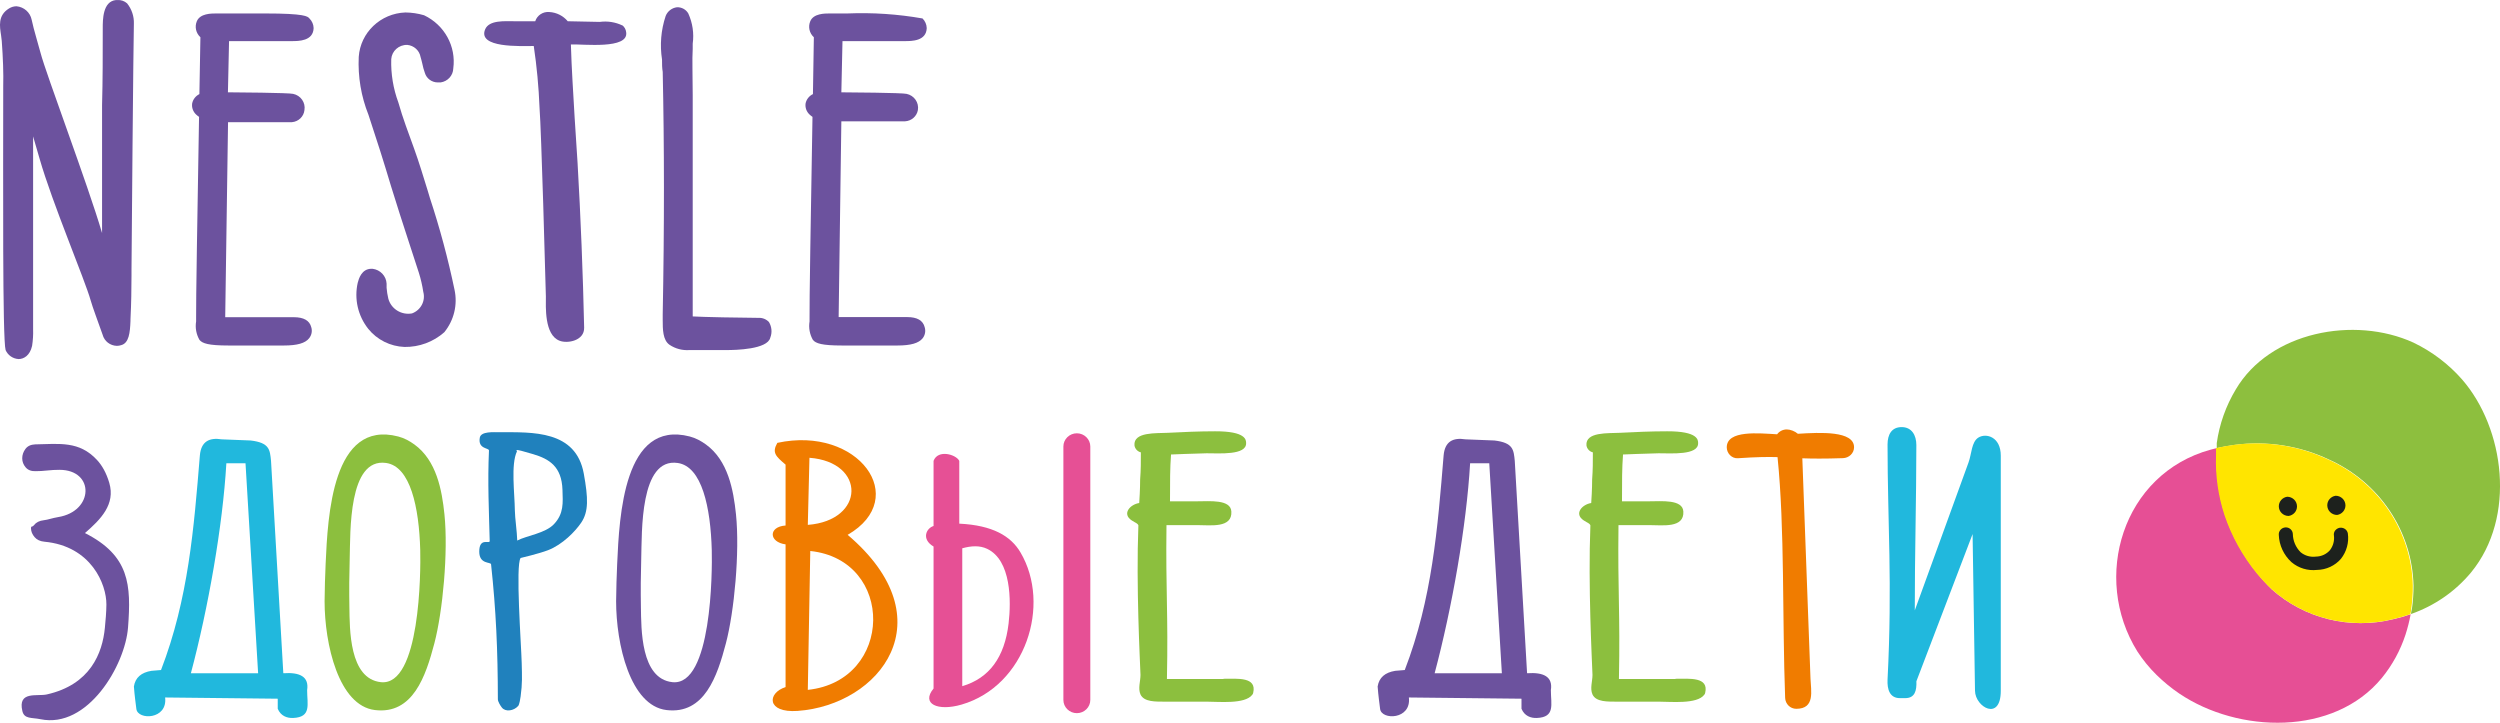
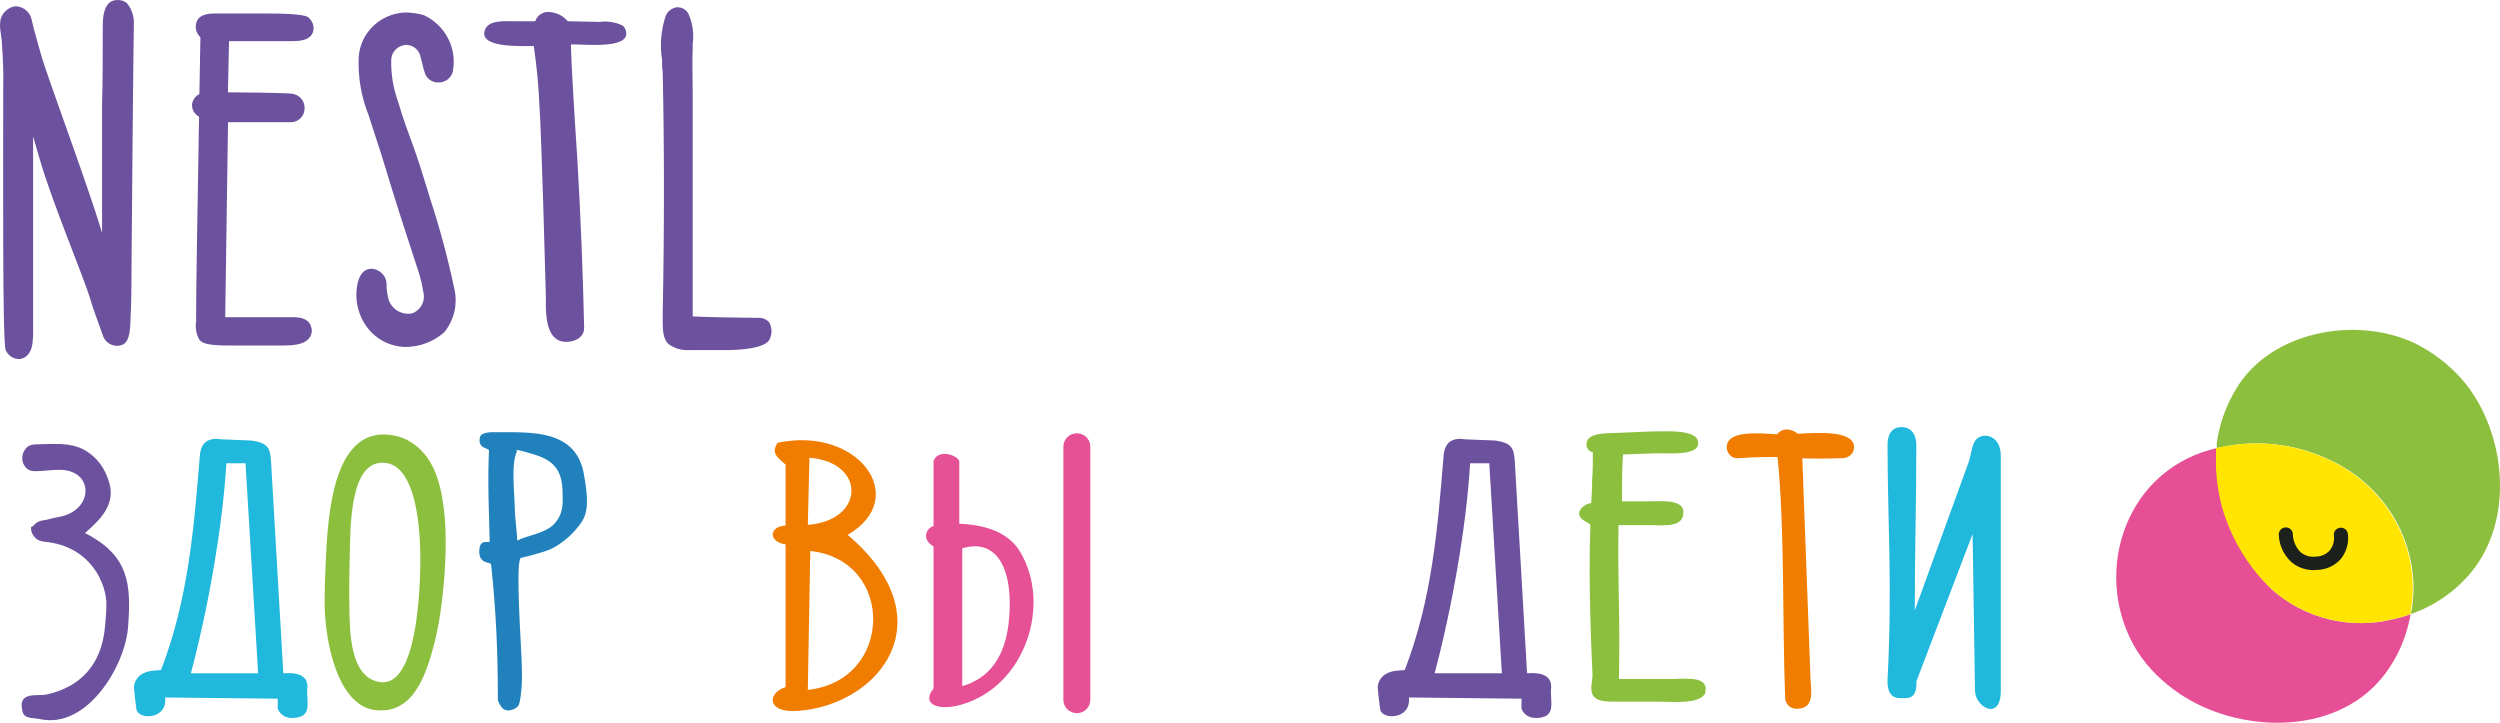
<svg xmlns="http://www.w3.org/2000/svg" width="211" height="61" viewBox="0 0 211 61" fill="none">
  <path fill-rule="evenodd" clip-rule="evenodd" d="M9.904 0.003H9.799C8.662 0.105 8.672 1.689 8.672 2.374V2.458C8.672 4.605 8.672 6.779 8.614 8.879C8.614 10.013 8.614 16.442 8.614 19.667C7.41 15.57 3.884 6.235 3.425 4.473C3.206 3.63 2.871 2.599 2.671 1.661C2.546 1.047 2.026 0.586 1.39 0.528C1.166 0.53 0.948 0.595 0.759 0.715C-0.196 1.305 -0.024 2.214 0.091 2.983L0.148 3.452C0.254 4.904 0.301 6.179 0.272 7.266C0.272 15.215 0.205 28.674 0.473 29.546C0.661 29.983 1.088 30.278 1.572 30.305C2.002 30.305 2.527 30.014 2.709 29.19C2.781 28.727 2.81 28.26 2.794 27.793V27.446C2.794 26.921 2.794 23.585 2.794 19.61C2.794 17.38 2.794 14.081 2.794 11.512L3.339 13.387C4.41 17.136 7.162 23.594 7.659 25.375C7.802 25.899 8.308 27.249 8.662 28.253C8.803 28.794 9.296 29.178 9.866 29.19C9.986 29.189 10.105 29.17 10.219 29.133C10.888 28.965 10.974 28.074 11.013 27.09V26.949C11.089 25.403 11.089 24.522 11.099 23.266V22.778C11.099 21.71 11.261 3.199 11.299 1.999C11.321 1.379 11.118 0.771 10.726 0.283C10.502 0.084 10.206 -0.018 9.904 0.003Z" fill="#6C529E" />
-   <path fill-rule="evenodd" clip-rule="evenodd" d="M71.804 3.47C72.386 3.47 75.626 3.47 76.218 3.47H76.362C76.954 3.47 78.177 3.47 78.216 2.374C78.208 2.068 78.081 1.776 77.862 1.558C75.769 1.19 73.641 1.049 71.517 1.136H70.007C69.606 1.136 68.651 1.136 68.383 1.802C68.191 2.268 68.313 2.802 68.689 3.143L68.612 7.942C68.292 8.095 68.062 8.386 67.991 8.729C67.942 9.076 68.067 9.425 68.326 9.666C68.402 9.738 68.485 9.804 68.574 9.863C68.431 18.111 68.306 25.862 68.326 26.809V27.127C68.237 27.666 68.338 28.218 68.612 28.693C68.861 28.983 69.357 29.161 71.068 29.161H75.741C76.868 29.161 77.537 28.965 77.871 28.552C78.079 28.286 78.144 27.936 78.043 27.615C77.9 27.043 77.403 26.762 76.572 26.762H70.782L71.01 10.238C72.1 10.238 75.502 10.238 75.98 10.238H76.39C76.93 10.207 77.378 9.814 77.47 9.291C77.576 8.658 77.154 8.054 76.515 7.922C76.189 7.829 71.555 7.792 71.01 7.792L71.106 3.47H71.804Z" fill="#6C529E" />
  <path fill-rule="evenodd" clip-rule="evenodd" d="M22.658 3.47C23.241 3.47 23.843 3.47 24.464 3.47H24.617C25.209 3.47 26.432 3.47 26.47 2.374C26.463 2.068 26.337 1.776 26.117 1.558C25.964 1.38 25.744 1.136 22.371 1.136H18.233C17.832 1.136 16.877 1.136 16.609 1.802C16.417 2.268 16.539 2.802 16.915 3.142L16.829 7.942C16.513 8.098 16.288 8.388 16.218 8.729C16.169 9.076 16.293 9.425 16.552 9.666C16.629 9.738 16.712 9.804 16.8 9.863C16.667 17.549 16.533 25.797 16.552 26.809V27.127C16.463 27.666 16.564 28.218 16.839 28.692C17.087 28.983 17.584 29.161 19.294 29.161H23.967C25.085 29.161 25.763 28.965 26.088 28.552C26.303 28.288 26.371 27.938 26.27 27.615C26.127 27.052 25.63 26.772 24.798 26.772H19.008L19.247 10.312C20.345 10.312 23.747 10.312 24.225 10.312H24.636C25.194 10.266 25.639 9.837 25.696 9.291C25.802 8.658 25.381 8.054 24.741 7.922C24.416 7.829 19.782 7.791 19.237 7.791L19.332 3.47H22.658Z" fill="#6C529E" />
  <path fill-rule="evenodd" clip-rule="evenodd" d="M36.288 16.724L36.097 16.087C35.734 14.915 35.371 13.706 34.941 12.515C34.511 11.325 33.985 9.947 33.623 8.654C33.188 7.48 32.984 6.237 33.021 4.989C33.071 4.301 33.664 3.772 34.368 3.789C34.936 3.84 35.398 4.259 35.495 4.81C35.553 4.989 35.591 5.167 35.639 5.354C35.691 5.625 35.764 5.891 35.858 6.151C35.999 6.631 36.449 6.96 36.957 6.957H37.186C37.789 6.871 38.24 6.373 38.257 5.776C38.509 3.914 37.516 2.104 35.791 1.287C35.28 1.137 34.749 1.058 34.215 1.052C32.117 1.129 30.418 2.747 30.278 4.801C30.199 6.47 30.479 8.138 31.1 9.694C31.769 11.7 32.409 13.725 33.011 15.739C33.489 17.283 33.976 18.811 34.473 20.323L35.352 23.022C35.518 23.55 35.642 24.088 35.725 24.634C35.932 25.392 35.519 26.179 34.769 26.453C33.87 26.613 32.998 26.065 32.772 25.196C32.701 24.898 32.653 24.594 32.629 24.288C32.629 24.175 32.629 24.063 32.629 23.941C32.597 23.295 32.097 22.766 31.443 22.685H31.348C30.517 22.685 30.278 23.537 30.192 23.866C29.883 25.227 30.209 26.653 31.081 27.755C31.824 28.678 32.941 29.236 34.139 29.283C35.38 29.301 36.582 28.855 37.502 28.037C38.318 27.029 38.634 25.716 38.362 24.456C37.817 21.843 37.125 19.261 36.288 16.724Z" fill="#6C529E" />
  <path fill-rule="evenodd" clip-rule="evenodd" d="M64.026 26.828C62.87 26.828 59.038 26.753 58.465 26.706V11.456C58.465 10.706 58.465 9.394 58.465 8.044C58.465 6.526 58.407 4.97 58.465 4.127C58.465 3.986 58.465 3.836 58.465 3.686C58.585 2.819 58.456 1.936 58.092 1.136C57.899 0.8 57.53 0.597 57.136 0.612C56.703 0.667 56.336 0.951 56.181 1.352C55.787 2.536 55.683 3.795 55.875 5.026C55.875 5.392 55.875 5.748 55.933 6.067C56.066 12.234 56.076 19.085 55.933 26.518C55.933 26.668 55.933 26.847 55.933 27.025C55.933 27.774 55.933 28.711 56.515 29.105C57.006 29.433 57.595 29.588 58.188 29.546H61.293C62.105 29.546 64.771 29.489 65.01 28.506C65.183 28.068 65.141 27.577 64.895 27.175C64.671 26.94 64.354 26.812 64.026 26.828Z" fill="#6C529E" />
  <path fill-rule="evenodd" clip-rule="evenodd" d="M52.531 2.149C51.939 1.865 51.274 1.761 50.62 1.849L47.916 1.793C47.534 1.332 46.973 1.05 46.368 1.015C45.833 0.964 45.334 1.289 45.174 1.793H43.425C42.594 1.793 41.294 1.68 40.95 2.467C40.272 4.07 43.941 3.883 45.049 3.883C45.306 5.604 45.468 7.337 45.536 9.075C45.69 11.053 46.033 23.444 46.072 25.009C46.072 25.871 45.928 28.262 47.228 28.758C47.897 29.021 49.33 28.758 49.302 27.652C49.206 23.21 49.006 18.214 48.748 13.771C48.661 12.487 48.585 11.203 48.499 9.919C48.385 7.856 48.241 5.804 48.183 3.752C49.187 3.705 53.095 4.192 52.847 2.711C52.822 2.482 52.705 2.273 52.522 2.13L52.531 2.149Z" fill="#6C529E" />
  <path fill-rule="evenodd" clip-rule="evenodd" d="M186.576 37.951L187.092 37.82C187.092 38.016 187.092 38.213 187.092 38.41C187.027 40.132 187.27 41.85 187.809 43.49C188.411 45.268 189.33 46.929 190.523 48.392C190.894 48.858 191.293 49.303 191.717 49.723C194.487 52.206 198.341 53.159 201.979 52.263C202.481 52.151 202.975 52.011 203.46 51.841C203.352 52.428 203.205 53.007 203.021 53.576C202.588 54.896 201.915 56.128 201.033 57.212C196.982 62.151 188.908 61.898 183.929 58.534C183.246 58.069 182.606 57.545 182.018 56.969C181.405 56.366 180.86 55.7 180.394 54.982C176.514 48.758 179.133 39.995 186.576 37.951Z" fill="#E64F95" />
  <path fill-rule="evenodd" clip-rule="evenodd" d="M203.701 49.442C203.601 44.842 200.828 40.702 196.563 38.785C194.094 37.616 191.33 37.186 188.613 37.547C188.107 37.614 187.601 37.707 187.094 37.82V37.398C187.318 35.799 187.864 34.261 188.699 32.87C191.566 27.997 198.704 26.638 203.692 28.915C205.262 29.669 206.66 30.728 207.8 32.027C211.374 36.133 212.406 43.631 208.555 48.317C207.224 49.916 205.474 51.129 203.491 51.823C203.491 51.673 203.538 51.523 203.567 51.382C203.658 50.739 203.703 50.091 203.701 49.442Z" fill="#8DBF3E" />
  <path fill-rule="evenodd" clip-rule="evenodd" d="M191.716 49.723C191.272 49.305 190.854 48.86 190.465 48.392C189.271 46.929 188.353 45.268 187.75 43.49C187.212 41.85 186.969 40.132 187.034 38.41C187.034 38.213 187.034 38.016 187.034 37.82C187.54 37.707 188.047 37.613 188.554 37.547C191.27 37.186 194.034 37.616 196.503 38.785C200.768 40.702 203.541 44.842 203.642 49.442C203.644 50.098 203.6 50.752 203.507 51.401C203.507 51.542 203.459 51.691 203.431 51.841C202.946 52.011 202.451 52.151 201.95 52.263C198.32 53.149 194.479 52.196 191.716 49.723Z" fill="#FFE500" />
  <path fill-rule="evenodd" clip-rule="evenodd" d="M192.895 44.512C193.221 44.496 193.499 44.743 193.515 45.063C193.515 45.064 193.515 45.065 193.515 45.065C193.524 45.644 193.76 46.198 194.175 46.611C194.533 46.906 195.002 47.038 195.464 46.977C195.921 46.972 196.354 46.774 196.649 46.433C196.918 46.081 197.037 45.642 196.984 45.205C196.955 45.053 196.993 44.897 197.089 44.774C197.186 44.652 197.325 44.569 197.481 44.54H197.528C197.835 44.517 198.11 44.728 198.159 45.027C198.264 45.787 198.054 46.557 197.576 47.163C197.073 47.746 196.338 48.087 195.56 48.101C194.778 48.189 193.995 47.951 193.4 47.445C192.748 46.849 192.364 46.023 192.33 45.149C192.303 44.824 192.55 44.539 192.882 44.513C192.885 44.512 192.89 44.512 192.895 44.512V44.512Z" fill="#1D211D" />
-   <path fill-rule="evenodd" clip-rule="evenodd" d="M197.251 43.462C196.793 43.462 196.421 43.096 196.422 42.645C196.422 42.243 196.721 41.902 197.127 41.841C197.587 41.842 197.957 42.208 197.957 42.658C197.955 43.059 197.656 43.401 197.251 43.462Z" fill="#1D211D" />
-   <path fill-rule="evenodd" clip-rule="evenodd" d="M193.037 41.925C193.496 41.926 193.868 42.292 193.867 42.742C193.867 43.144 193.568 43.485 193.161 43.547C192.702 43.546 192.331 43.18 192.332 42.73C192.333 42.328 192.632 41.986 193.037 41.925Z" fill="#1D211D" />
  <path fill-rule="evenodd" clip-rule="evenodd" d="M10.807 52.948C10.564 56.172 7.389 61.528 3.411 60.7C2.681 60.548 2.05 60.703 1.888 60.016C1.48 58.292 3.138 58.793 3.949 58.611C7.623 57.785 8.646 55.13 8.852 52.983C8.914 52.336 8.974 51.684 8.98 51.029C8.997 49.32 7.698 46.087 3.745 45.72C3.39 45.687 3.112 45.56 2.919 45.332C2.725 45.104 2.623 44.859 2.616 44.601C2.609 44.343 2.694 44.545 2.872 44.318C3.049 44.09 3.326 43.945 3.699 43.906C4.039 43.871 4.424 43.72 4.898 43.644C7.939 43.156 7.998 39.653 5.02 39.653C4.679 39.653 4.333 39.672 3.984 39.71C3.635 39.748 3.312 39.767 3.017 39.767C2.645 39.782 2.361 39.675 2.167 39.447C1.973 39.218 1.876 38.963 1.876 38.682C1.876 38.4 1.966 38.137 2.144 37.894C2.323 37.65 2.598 37.52 2.971 37.505C5.036 37.464 6.692 37.208 8.185 38.819C8.614 39.281 8.974 39.911 9.222 40.749C9.759 42.57 8.499 43.837 7.17 44.99C10.941 46.9 11.078 49.36 10.807 52.948Z" fill="#6C529E" />
  <path fill-rule="evenodd" clip-rule="evenodd" d="M36.661 54.296C35.933 57.065 34.854 60.318 31.643 59.928C28.578 59.556 27.395 54.36 27.395 50.744C27.406 49.671 27.437 48.612 27.484 47.571C27.667 43.543 28.047 35.392 33.611 36.84C34.11 36.97 34.562 37.213 34.98 37.517C36.84 38.868 37.298 41.344 37.511 43.408C37.84 46.593 37.367 51.608 36.661 54.296ZM35.468 46.434C35.371 42.814 34.638 39.371 32.593 39.075C29.385 38.609 29.582 44.927 29.515 47.142C29.474 48.494 29.464 49.856 29.488 51.225C29.519 53.063 29.458 57.291 32.15 57.575C35.47 57.926 35.516 48.23 35.468 46.434Z" fill="#8CBF3E" />
-   <path fill-rule="evenodd" clip-rule="evenodd" d="M61.266 54.296C60.538 57.065 59.46 60.318 56.248 59.928C53.184 59.556 52 54.36 52 50.744C52.012 49.671 52.042 48.612 52.09 47.571C52.272 43.543 52.652 35.392 58.217 36.84C58.715 36.97 59.168 37.213 59.585 37.517C61.445 38.868 61.903 41.344 62.117 43.408C62.445 46.593 61.973 51.608 61.266 54.296ZM60.073 46.434C59.976 42.814 59.243 39.371 57.199 39.075C53.99 38.609 54.188 44.927 54.12 47.142C54.079 48.494 54.069 49.856 54.093 51.225C54.124 53.063 54.063 57.291 56.755 57.575C60.075 57.926 60.121 48.23 60.073 46.434Z" fill="#6C529E" />
  <path fill-rule="evenodd" clip-rule="evenodd" d="M49.273 39.982C49.648 42.059 49.686 43.174 49.054 44.113C48.568 44.833 47.483 45.965 46.252 46.437C45.461 46.739 43.941 47.094 43.941 47.094C43.495 47.682 43.994 54.424 44.032 55.961C44.059 57.072 44.091 57.675 43.942 58.77C43.914 58.977 43.838 59.464 43.735 59.581C43.362 60.003 42.663 60.108 42.357 59.717C42.228 59.553 42.02 59.212 42.02 59.02C42.014 54.883 41.865 51.495 41.446 47.627C41.423 47.413 40.455 47.646 40.449 46.567C40.443 45.312 41.338 45.949 41.331 45.661C41.271 43.205 41.146 40.697 41.269 38.024C41.28 37.787 40.319 37.92 40.495 36.938C40.593 36.393 41.654 36.48 42.148 36.48C44.945 36.48 48.608 36.296 49.273 39.982ZM45.005 38.333C43.148 37.774 43.663 38.029 43.629 38.101C43.106 39.204 43.438 41.619 43.454 43.088C43.461 43.712 43.637 44.876 43.654 45.622C44.424 45.211 46.026 45.017 46.757 44.236C47.593 43.344 47.509 42.456 47.473 41.344C47.409 39.362 46.346 38.737 45.005 38.333Z" fill="#2081BD" />
  <path fill-rule="evenodd" clip-rule="evenodd" d="M18.71 37.08L21.152 37.177C22.751 37.366 22.781 37.957 22.875 38.904L23.912 56.821C25.312 56.725 26.098 57.11 25.922 58.251C25.922 59.456 26.31 60.53 24.739 60.597C24.227 60.619 23.692 60.428 23.441 59.819L23.441 58.971L13.937 58.867C14.16 60.754 11.623 60.793 11.509 59.835C11.45 59.344 11.361 58.747 11.301 57.939C11.419 57.183 11.929 56.756 12.783 56.618L13.59 56.55C15.904 50.546 16.367 44.556 16.869 38.435C16.973 37.261 17.661 36.914 18.71 37.08ZM16.111 56.821H21.785L20.721 39.097L19.105 39.097C18.798 44.384 17.576 51.327 16.111 56.821Z" fill="#21B8DD" />
  <path fill-rule="evenodd" clip-rule="evenodd" d="M65.607 37.377C72.433 35.898 76.907 42.038 71.542 45.14C79.962 52.297 74.246 59.511 67.319 60.001C64.674 60.188 64.746 58.484 66.302 57.99C66.302 54.178 66.302 49.756 66.302 45.944C64.881 45.757 64.835 44.453 66.302 44.353C66.302 42.64 66.302 40.926 66.302 39.213C65.454 38.495 65.143 38.199 65.607 37.377ZM68.387 46.504C75.559 47.259 75.445 57.453 68.179 58.225L68.387 46.504ZM68.318 38.636C73.105 39.001 73.029 43.927 68.179 44.3L68.318 38.636Z" fill="#F07C00" />
  <path fill-rule="evenodd" clip-rule="evenodd" d="M78.792 38.897C79.162 37.907 80.694 38.352 80.963 38.897V44.196C83.779 44.332 85.311 45.24 86.125 46.617C88.746 51.043 86.555 57.897 81.156 59.467C79.142 60.053 77.722 59.406 78.792 58.111V46.127C77.732 45.5 78.186 44.575 78.792 44.394V38.897ZM81.215 46.276C81.97 46.065 82.684 46.022 83.314 46.321C85.355 47.287 85.348 50.721 85.126 52.617C84.791 55.473 83.492 57.244 81.215 57.913V46.276Z" fill="#E65095" />
  <path fill-rule="evenodd" clip-rule="evenodd" d="M90.886 36.57C91.511 36.57 92.022 37.071 92.022 37.684V59.077C92.022 59.69 91.511 60.191 90.886 60.191C90.261 60.191 89.75 59.69 89.75 59.077V37.684C89.75 37.071 90.261 36.57 90.886 36.57Z" fill="#E65095" />
  <path fill-rule="evenodd" clip-rule="evenodd" d="M123.683 37.08L126.125 37.177C127.723 37.366 127.753 37.957 127.847 38.904L128.885 56.821C130.285 56.725 131.071 57.11 130.894 58.251C130.894 59.456 131.283 60.53 129.712 60.597C129.199 60.619 128.665 60.428 128.414 59.819L128.414 58.971L118.909 58.867C119.132 60.754 116.595 60.793 116.481 59.835C116.423 59.344 116.333 58.747 116.273 57.939C116.392 57.183 116.902 56.756 117.755 56.618L118.562 56.55C120.877 50.546 121.34 44.556 121.842 38.435C121.946 37.261 122.633 36.914 123.683 37.08ZM121.084 56.821H126.757L125.694 39.097L124.078 39.097C123.771 44.384 122.548 51.327 121.084 56.821Z" fill="#6C529E" />
-   <path fill-rule="evenodd" clip-rule="evenodd" d="M103.232 57.306C101.654 57.306 100.067 57.306 98.489 57.306C98.603 51.705 98.382 50.005 98.451 44.32C98.451 44.32 100.823 44.32 101.066 44.32C102.182 44.32 104.013 44.593 103.926 43.165C103.865 42.131 102.078 42.31 101.075 42.31C100.343 42.31 98.748 42.31 98.748 42.31C98.748 40.6 98.748 39.523 98.835 38.359C98.835 38.359 100.901 38.274 101.842 38.257C102.915 38.257 105.199 38.436 105.172 37.402C105.172 37.137 105.172 36.393 102.557 36.401C101.215 36.401 99.872 36.461 98.539 36.53C97.58 36.581 95.653 36.436 95.749 37.59C95.79 37.877 96.004 38.109 96.29 38.18C96.29 39.035 96.29 39.617 96.228 40.472C96.228 40.592 96.228 41.327 96.15 42.455C95.374 42.575 94.668 43.37 95.522 43.926C95.862 44.148 95.993 44.148 96.08 44.337C95.88 49.467 96.214 55.706 96.258 56.964C96.258 57.494 96.031 58.109 96.258 58.613C96.563 59.264 97.566 59.212 98.28 59.22C99.475 59.22 100.677 59.22 101.872 59.22C102.857 59.22 105.08 59.452 105.69 58.639C105.732 58.593 105.759 58.537 105.769 58.477C106.091 57.117 104.461 57.288 103.301 57.288L103.232 57.306Z" fill="#8CBF3E" />
  <path fill-rule="evenodd" clip-rule="evenodd" d="M141.38 57.306C139.802 57.306 138.216 57.306 136.638 57.306C136.751 51.705 136.53 50.005 136.6 44.32C136.6 44.32 138.971 44.32 139.215 44.32C140.331 44.32 142.161 44.593 142.074 43.165C142.013 42.131 140.226 42.31 139.224 42.31C138.491 42.31 136.896 42.31 136.896 42.31C136.896 40.6 136.896 39.523 136.983 38.359C136.983 38.359 139.049 38.274 139.991 38.257C141.063 38.257 143.347 38.436 143.321 37.402C143.321 37.137 143.321 36.393 140.706 36.401C139.363 36.401 138.021 36.461 136.687 36.53C135.728 36.581 133.802 36.436 133.897 37.59C133.939 37.877 134.152 38.109 134.438 38.18C134.438 39.035 134.438 39.617 134.377 40.472C134.377 40.592 134.377 41.327 134.299 42.455C133.523 42.575 132.817 43.37 133.671 43.926C134.011 44.148 134.142 44.148 134.229 44.337C134.028 49.467 134.363 55.706 134.406 56.964C134.406 57.494 134.18 58.109 134.406 58.613C134.711 59.264 135.714 59.212 136.429 59.22C137.623 59.22 138.826 59.22 140.02 59.22C141.005 59.22 143.228 59.452 143.838 58.639C143.88 58.593 143.907 58.537 143.917 58.477C144.239 57.117 142.609 57.288 141.45 57.288L141.38 57.306Z" fill="#8CBF3E" />
  <path fill-rule="evenodd" clip-rule="evenodd" d="M145.738 37.754C145.738 36.278 148.468 36.569 149.99 36.654C150.162 36.408 150.475 36.244 150.798 36.244C151.102 36.244 151.48 36.388 151.742 36.611C153.64 36.491 156.483 36.352 156.483 37.747C156.483 38.252 156.06 38.651 155.545 38.668C153.949 38.721 152.921 38.71 152.116 38.68L152.806 57.276C152.844 58.317 153.209 59.823 151.605 59.823C151.089 59.823 150.685 59.408 150.666 58.902C150.417 52.194 150.64 44.604 150.024 38.581C149.228 38.557 148.278 38.566 146.677 38.675C146.162 38.71 145.738 38.261 145.738 37.754Z" fill="#F07C00" />
  <path fill-rule="evenodd" clip-rule="evenodd" d="M168.866 38.458V58.302C168.866 60.913 166.711 59.691 166.69 58.302L166.487 45.074L161.753 57.475L161.744 57.497C161.773 58.287 161.622 58.922 160.804 58.922H160.348C159.499 58.922 159.267 58.19 159.309 57.358C159.727 49.18 159.309 44.128 159.309 37.513C159.309 36.68 159.65 36.047 160.5 36.047C161.349 36.047 161.74 36.73 161.74 37.562C161.74 42.084 161.601 47.016 161.608 51.516L166.145 39.029C166.412 38.296 166.39 37.3 166.974 36.933C167.621 36.527 168.866 36.861 168.866 38.458Z" fill="#21B8DD" />
</svg>